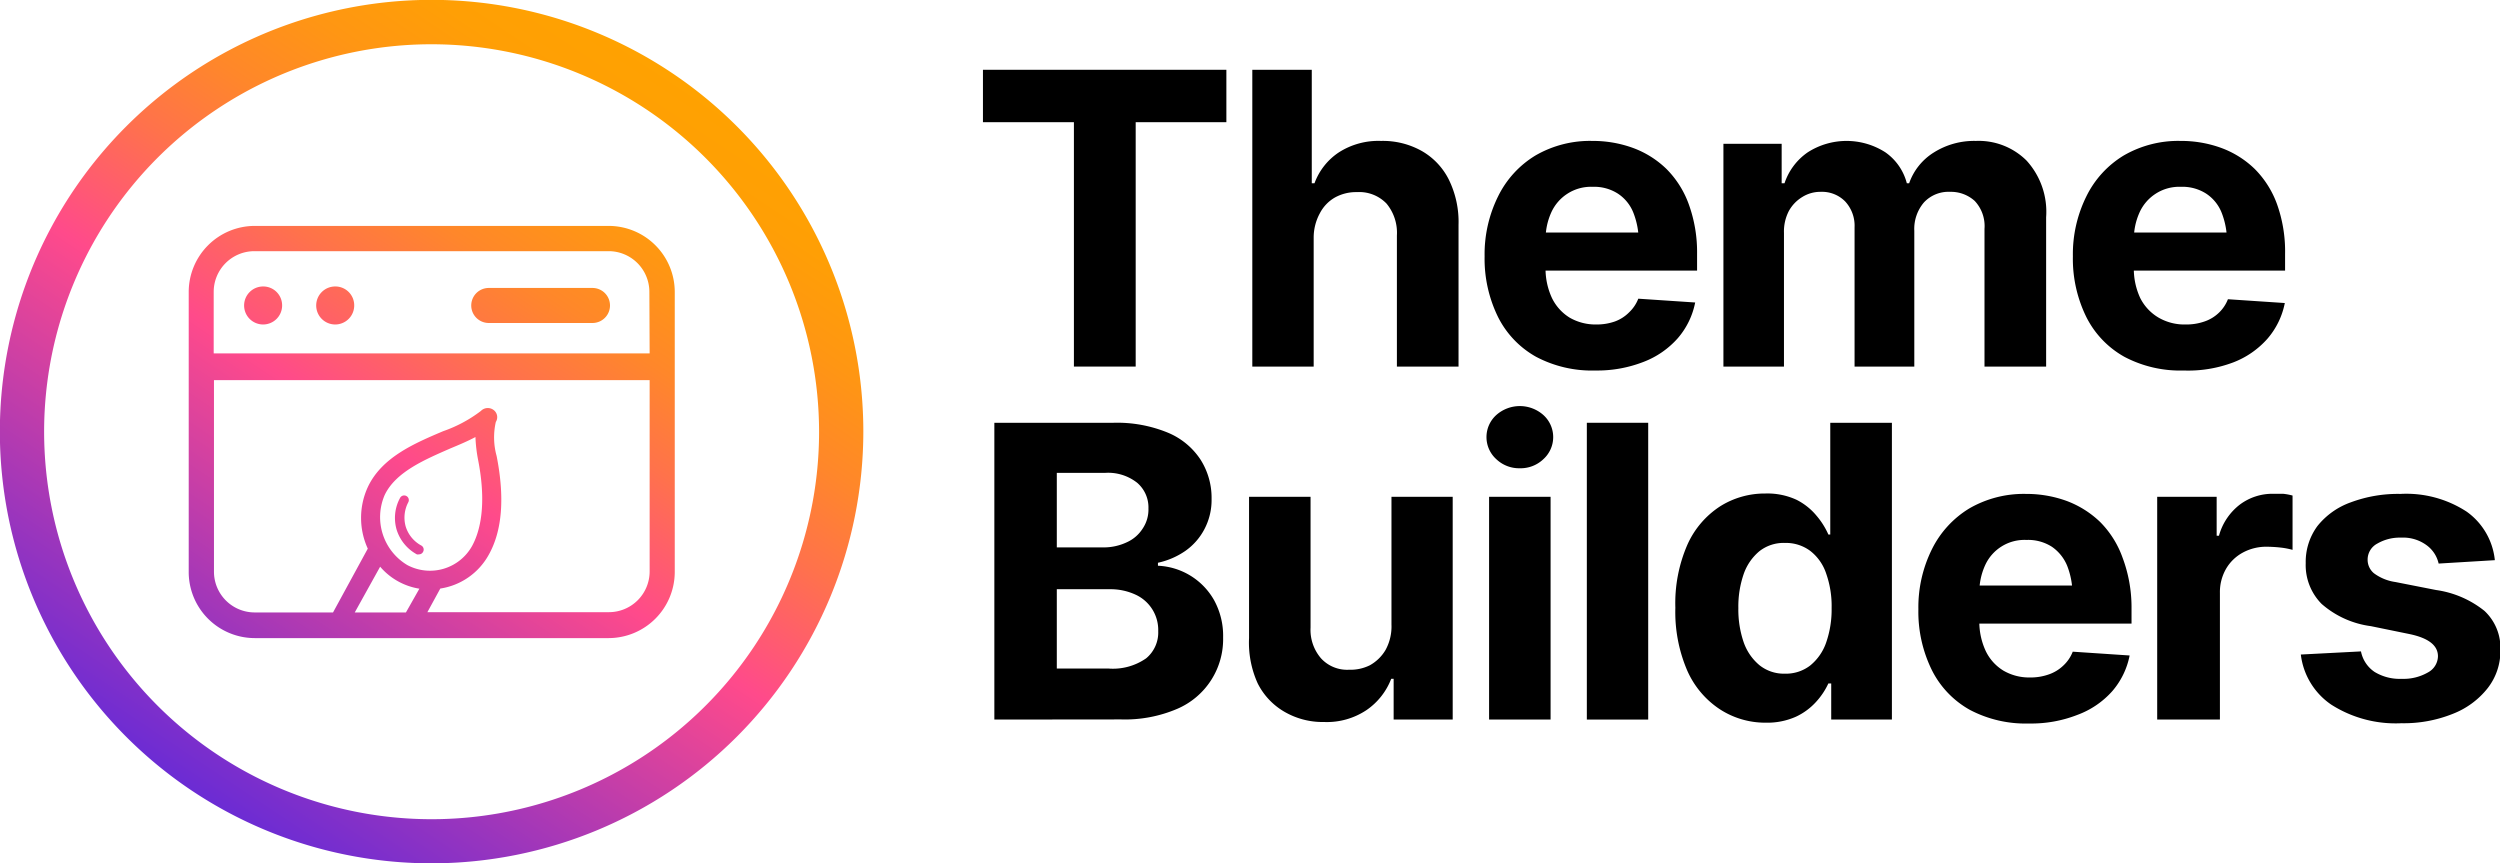
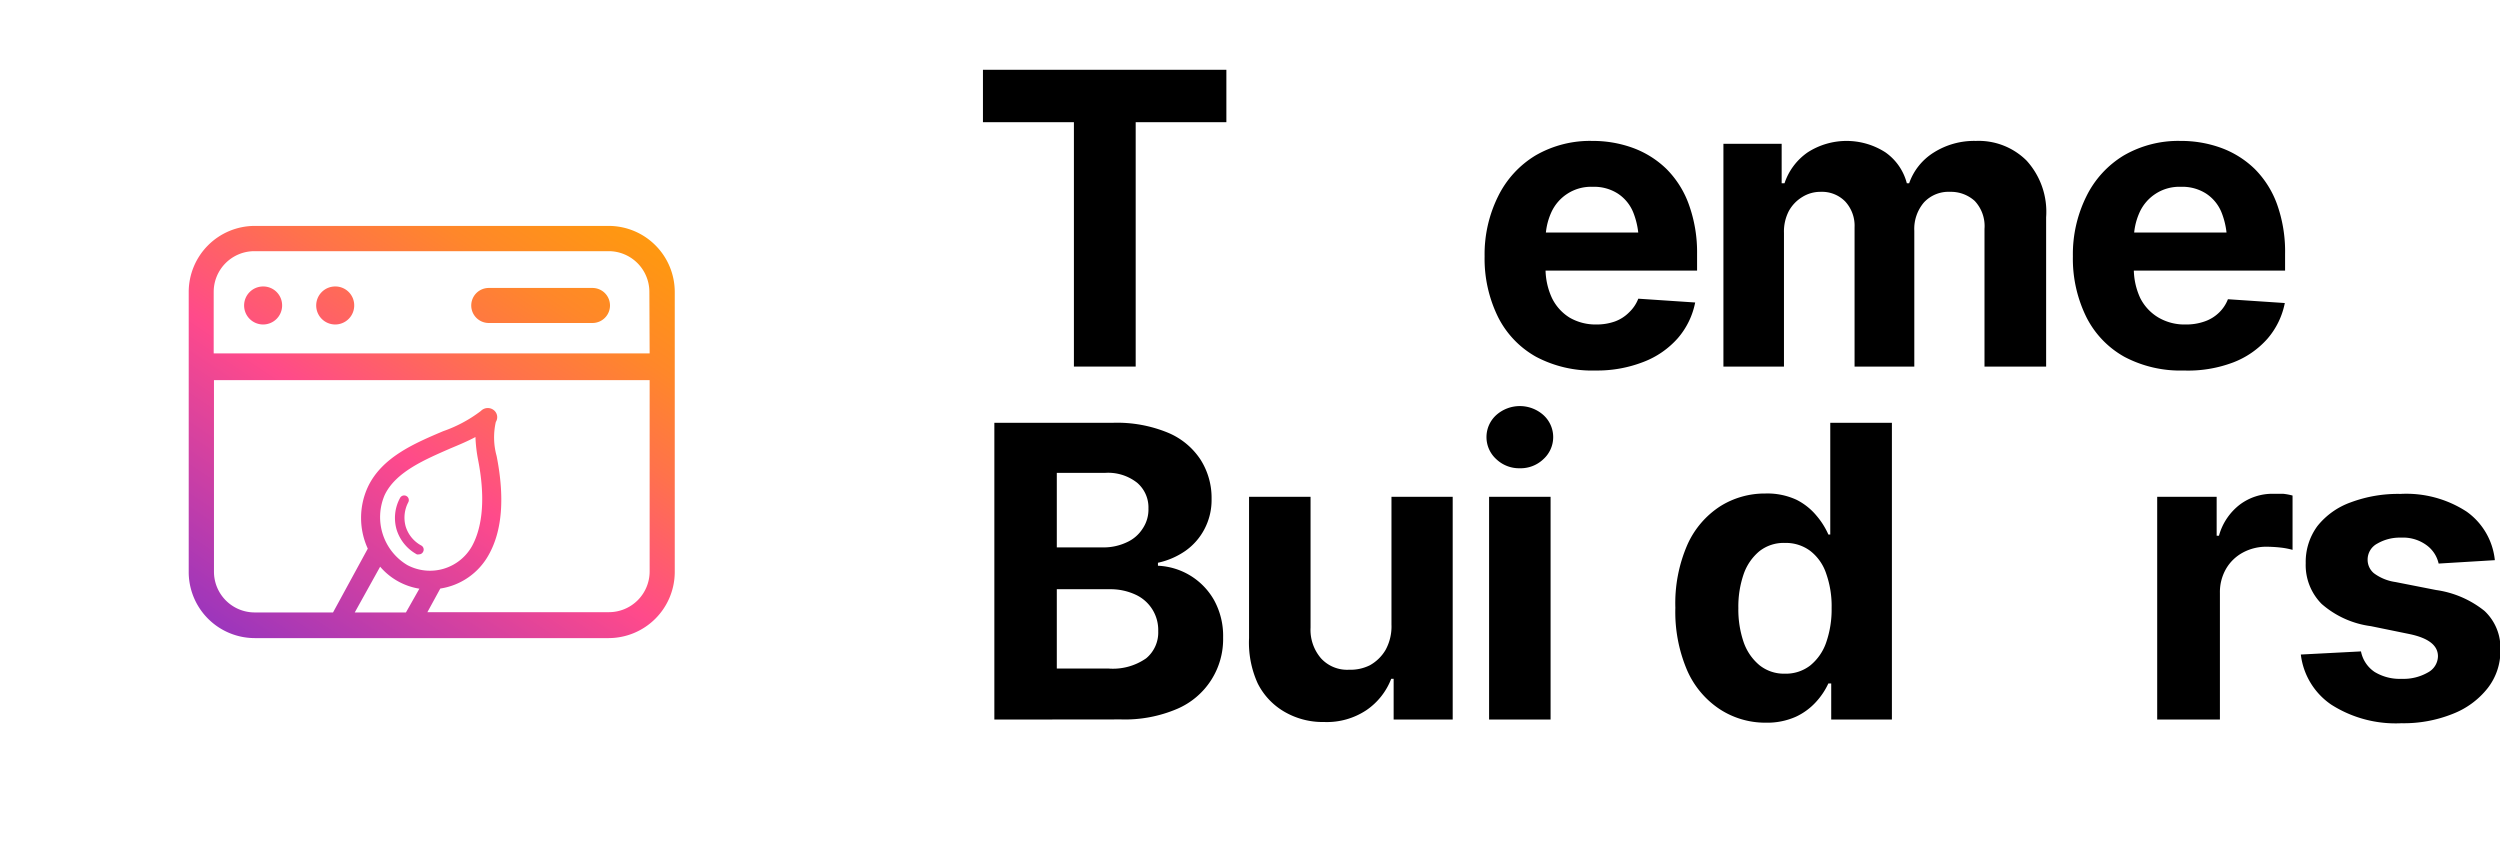
<svg xmlns="http://www.w3.org/2000/svg" xmlns:xlink="http://www.w3.org/1999/xlink" width="184.14" height="63.59" viewBox="0 0 184.14 63.59">
  <defs>
    <linearGradient id="a" x1="12.34" y1="60.98" x2="49.57" y2="5.14" gradientUnits="userSpaceOnUse">
      <stop offset="0" stop-color="#5b28dc" />
      <stop offset="0.19" stop-color="#9a35bd" />
      <stop offset="0.48" stop-color="#ff4a8b" />
      <stop offset="0.53" stop-color="#ff5875" />
      <stop offset="0.63" stop-color="#ff724b" />
      <stop offset="0.73" stop-color="#ff872a" />
      <stop offset="0.83" stop-color="#ff9613" />
      <stop offset="0.92" stop-color="#ff9f05" />
      <stop offset="1" stop-color="#ffa200" />
    </linearGradient>
    <linearGradient id="b" x1="13.44" y1="59.33" x2="48.57" y2="6.64" xlink:href="#a" />
  </defs>
  <path d="M72.4,9V5.14H90.33V9H83.65V27H79.1V9Z" />
-   <path d="M96.76,17.5V27H92.24V5.14h4.38V13.5h.2a4.64,4.64,0,0,1,1.8-2.28,5.39,5.39,0,0,1,3.1-.84,5.84,5.84,0,0,1,3,.74,5,5,0,0,1,2,2.12,7.06,7.06,0,0,1,.71,3.31V27h-4.54V17.35a3.37,3.37,0,0,0-.76-2.35,2.78,2.78,0,0,0-2.17-.85,3.24,3.24,0,0,0-1.64.4,2.84,2.84,0,0,0-1.1,1.15A3.74,3.74,0,0,0,96.76,17.5Z" />
  <path d="M117.51,27.29a8.8,8.8,0,0,1-4.35-1,6.89,6.89,0,0,1-2.81-2.92,9.72,9.72,0,0,1-1-4.49,9.6,9.6,0,0,1,1-4.43,7.24,7.24,0,0,1,2.75-3,8,8,0,0,1,4.19-1.07,8.61,8.61,0,0,1,3,.52,7,7,0,0,1,2.46,1.55,7.09,7.09,0,0,1,1.64,2.6A10.35,10.35,0,0,1,125,18.7v1.23H111.18v-2.8h11.63l-2.11.74a5.73,5.73,0,0,0-.38-2.17,3,3,0,0,0-1.14-1.43,3.23,3.23,0,0,0-1.86-.51,3.21,3.21,0,0,0-3.07,1.91,4.79,4.79,0,0,0-.41,2v2a5.12,5.12,0,0,0,.47,2.28,3.49,3.49,0,0,0,1.31,1.45,3.8,3.8,0,0,0,1.95.5,4,4,0,0,0,1.37-.22A2.84,2.84,0,0,0,120,23a2.74,2.74,0,0,0,.67-1l4.19.28a5.69,5.69,0,0,1-1.28,2.63,6.43,6.43,0,0,1-2.51,1.74A9.38,9.38,0,0,1,117.51,27.29Z" />
  <path d="M126.94,27V10.59h4.29V13.5h.21a4.48,4.48,0,0,1,1.71-2.28,5.29,5.29,0,0,1,5.72,0,4,4,0,0,1,1.58,2.28h.17a4.36,4.36,0,0,1,1.82-2.27,5.56,5.56,0,0,1,3.1-.85,5,5,0,0,1,3.73,1.45A5.6,5.6,0,0,1,150.71,16V27h-4.54V16.86a2.7,2.7,0,0,0-.72-2.06,2.61,2.61,0,0,0-1.81-.67,2.47,2.47,0,0,0-1.93.78A3,3,0,0,0,141,17V27h-4.4V16.74a2.63,2.63,0,0,0-.69-1.9,2.39,2.39,0,0,0-1.8-.71,2.51,2.51,0,0,0-1.36.38,2.75,2.75,0,0,0-1,1.05,3.28,3.28,0,0,0-.35,1.59V27Z" />
  <path d="M160.84,27.29a8.8,8.8,0,0,1-4.35-1,6.89,6.89,0,0,1-2.81-2.92,9.72,9.72,0,0,1-1-4.49,9.6,9.6,0,0,1,1-4.43,7.24,7.24,0,0,1,2.75-3,8,8,0,0,1,4.19-1.07,8.61,8.61,0,0,1,3,.52,7,7,0,0,1,2.46,1.55,7.09,7.09,0,0,1,1.64,2.6,10.35,10.35,0,0,1,.59,3.65v1.23H154.51v-2.8h11.63l-2.11.74a5.73,5.73,0,0,0-.38-2.17,3,3,0,0,0-1.14-1.43,3.23,3.23,0,0,0-1.86-.51,3.21,3.21,0,0,0-3.07,1.91,4.79,4.79,0,0,0-.41,2v2a5.12,5.12,0,0,0,.47,2.28A3.49,3.49,0,0,0,159,23.4a3.8,3.8,0,0,0,2,.5,4,4,0,0,0,1.37-.22,2.84,2.84,0,0,0,1.06-.64,2.74,2.74,0,0,0,.67-1l4.19.28a5.69,5.69,0,0,1-1.28,2.63,6.43,6.43,0,0,1-2.51,1.74A9.38,9.38,0,0,1,160.84,27.29Z" />
  <path d="M73.24,53V31.14H82a9.82,9.82,0,0,1,4,.72,5.31,5.31,0,0,1,2.43,2,5.25,5.25,0,0,1,.81,2.9A4.6,4.6,0,0,1,88.7,39a4.51,4.51,0,0,1-1.41,1.59,5.64,5.64,0,0,1-2,.86v.22a5,5,0,0,1,4.12,2.51,5.45,5.45,0,0,1,.68,2.78,5.58,5.58,0,0,1-3.38,5.25,9.76,9.76,0,0,1-4.13.78Zm4.6-12.68h3.43A4,4,0,0,0,83,39.94a2.68,2.68,0,0,0,1.16-1,2.52,2.52,0,0,0,.43-1.49,2.39,2.39,0,0,0-.83-1.89,3.45,3.45,0,0,0-2.37-.73H77.84Zm0,8.92h3.78a4.28,4.28,0,0,0,2.8-.75,2.47,2.47,0,0,0,.89-2,2.86,2.86,0,0,0-1.67-2.69,4.38,4.38,0,0,0-1.92-.4H77.84Z" />
  <path d="M102.49,46V36.59H107V53h-4.35V50h-.18a4.94,4.94,0,0,1-1.83,2.31,5.26,5.26,0,0,1-3.12.87,5.6,5.6,0,0,1-2.89-.74,5,5,0,0,1-2-2.12A7.26,7.26,0,0,1,92,47V36.59h4.53v9.64a3.21,3.21,0,0,0,.78,2.27,2.61,2.61,0,0,0,2.06.83A3.2,3.2,0,0,0,100.9,49a3.08,3.08,0,0,0,1.15-1.12A3.59,3.59,0,0,0,102.49,46Z" />
  <path d="M111.94,34.49a2.44,2.44,0,0,1-1.73-.67,2.19,2.19,0,0,1,0-3.25,2.61,2.61,0,0,1,3.47,0,2.19,2.19,0,0,1,0,3.25A2.43,2.43,0,0,1,111.94,34.49ZM109.68,53V36.59h4.53V53Z" />
-   <path d="M121.4,31.14V53h-4.52V31.14Z" />
  <path d="M130.05,53.23a6.13,6.13,0,0,1-3.39-1,6.59,6.59,0,0,1-2.39-2.85,10.93,10.93,0,0,1-.87-4.61,10.79,10.79,0,0,1,.9-4.68,6.54,6.54,0,0,1,2.42-2.81,6.17,6.17,0,0,1,3.3-.93,5.12,5.12,0,0,1,2.3.46A4.6,4.6,0,0,1,133.81,38a5.62,5.62,0,0,1,.86,1.37h.14V31.14h4.54V53h-4.47V50.34h-.21a5.29,5.29,0,0,1-.89,1.34,4.66,4.66,0,0,1-1.5,1.11A5.18,5.18,0,0,1,130.05,53.23Zm1.42-3.61a2.92,2.92,0,0,0,1.86-.6,3.75,3.75,0,0,0,1.18-1.7,7.42,7.42,0,0,0,.4-2.53,7.2,7.2,0,0,0-.4-2.54,3.51,3.51,0,0,0-1.17-1.67,3,3,0,0,0-1.87-.59,2.89,2.89,0,0,0-1.88.61,3.81,3.81,0,0,0-1.16,1.69,7.33,7.33,0,0,0-.39,2.5,7.43,7.43,0,0,0,.39,2.51A3.84,3.84,0,0,0,129.6,49,2.88,2.88,0,0,0,131.47,49.62Z" />
-   <path d="M149.45,53.29a8.8,8.8,0,0,1-4.35-1,6.86,6.86,0,0,1-2.8-2.92,9.72,9.72,0,0,1-1-4.49,9.61,9.61,0,0,1,1-4.43,7.3,7.3,0,0,1,2.75-3,8,8,0,0,1,4.18-1.07,8.63,8.63,0,0,1,3,.52,7.18,7.18,0,0,1,2.46,1.55,7.09,7.09,0,0,1,1.64,2.6A10.39,10.39,0,0,1,157,44.7v1.23H143.13v-2.8h11.63l-2.11.74a5.73,5.73,0,0,0-.38-2.17,3.14,3.14,0,0,0-1.14-1.43,3.24,3.24,0,0,0-1.87-.5,3.18,3.18,0,0,0-3.06,1.9,4.79,4.79,0,0,0-.41,2v2a5.12,5.12,0,0,0,.47,2.28,3.42,3.42,0,0,0,1.31,1.45,3.76,3.76,0,0,0,1.94.5,4,4,0,0,0,1.38-.22A2.92,2.92,0,0,0,152,49a2.74,2.74,0,0,0,.67-1l4.19.28a5.69,5.69,0,0,1-1.28,2.63A6.39,6.39,0,0,1,153,52.66,9.31,9.31,0,0,1,149.45,53.29Z" />
  <path d="M158.89,53V36.59h4.38v2.87h.17A4.33,4.33,0,0,1,165,37.15a4,4,0,0,1,2.42-.78l.74,0a4.37,4.37,0,0,1,.7.13v4a5.66,5.66,0,0,0-.89-.17,10.09,10.09,0,0,0-1-.06,3.62,3.62,0,0,0-1.77.43,3.18,3.18,0,0,0-1.24,1.2,3.43,3.43,0,0,0-.45,1.77V53Z" />
  <path d="M183.76,41.26l-4.14.25a2.29,2.29,0,0,0-.87-1.34,2.92,2.92,0,0,0-1.89-.57,3.3,3.3,0,0,0-1.76.44,1.33,1.33,0,0,0-.71,1.18,1.29,1.29,0,0,0,.46,1,3.46,3.46,0,0,0,1.59.65l3,.59A7.32,7.32,0,0,1,183,45a3.73,3.73,0,0,1,1.17,2.86,4.45,4.45,0,0,1-.94,2.83,6.07,6.07,0,0,1-2.57,1.89,9.68,9.68,0,0,1-3.77.69,8.81,8.81,0,0,1-5.18-1.37,5.2,5.2,0,0,1-2.24-3.69l4.43-.23a2.37,2.37,0,0,0,1,1.51,3.56,3.56,0,0,0,2,.51,3.6,3.6,0,0,0,1.93-.47,1.38,1.38,0,0,0,.74-1.19c0-.81-.71-1.35-2.11-1.64l-2.83-.58A6.85,6.85,0,0,1,171,44.48a4.06,4.06,0,0,1-1.17-3,4.44,4.44,0,0,1,.86-2.73A5.5,5.5,0,0,1,173.15,37a9.93,9.93,0,0,1,3.65-.62,8.13,8.13,0,0,1,4.89,1.31A5,5,0,0,1,183.76,41.26Z" />
-   <path d="M31.8,63.59A31.8,31.8,0,1,1,63.59,31.8,31.83,31.83,0,0,1,31.8,63.59Zm0-60.33A28.54,28.54,0,1,0,60.33,31.8,28.57,28.57,0,0,0,31.8,3.26Z" fill="url(#a)" />
  <path d="M44.83,16.64H18.76A4.87,4.87,0,0,0,13.9,21.5V42.09A4.87,4.87,0,0,0,18.76,47H44.83a4.88,4.88,0,0,0,4.87-4.87V21.5A4.87,4.87,0,0,0,44.83,16.64ZM29.9,45.11H26.13L28,41.74a4.79,4.79,0,0,0,2.89,1.62Zm-1.57-8.64c.81-1.72,3-2.63,4.84-3.44.65-.27,1.29-.54,1.85-.84a10.8,10.8,0,0,0,.19,1.66c.53,2.68.37,4.87-.43,6.35A3.55,3.55,0,0,1,30,41.62,4.11,4.11,0,0,1,28.33,36.47Zm19.52,5.62a3,3,0,0,1-3,3H31.48l.95-1.74A4.91,4.91,0,0,0,36,40.86c1-1.78,1.18-4.23.58-7.27a5.14,5.14,0,0,1-.06-2.51.66.66,0,0,0-.16-.88.71.71,0,0,0-.94.07,10,10,0,0,1-2.78,1.49c-2.12.9-4.52,1.92-5.55,4.12a5.43,5.43,0,0,0,0,4.53l-2.56,4.7H18.76a3,3,0,0,1-3-3V28H47.85Zm0-16.06H15.74V21.5a3,3,0,0,1,3-3H44.83a3,3,0,0,1,3,3Zm-4.23-4.82H36a1.29,1.29,0,1,0,0,2.58h7.64a1.29,1.29,0,1,0,0-2.58ZM19.38,21.1a1.4,1.4,0,1,0,1.4,1.4A1.39,1.39,0,0,0,19.38,21.1Zm5.31,0a1.4,1.4,0,1,0,1.4,1.4A1.39,1.39,0,0,0,24.69,21.1Zm6,19.73a.35.35,0,0,0,.17,0,.33.33,0,0,0,.3-.18.34.34,0,0,0-.13-.47,2.38,2.38,0,0,1-1.16-1.44A2.43,2.43,0,0,1,30.07,37a.34.34,0,1,0-.6-.33A3.08,3.08,0,0,0,29.21,39,3.13,3.13,0,0,0,30.7,40.83Z" fill="url(#b)" />
</svg>